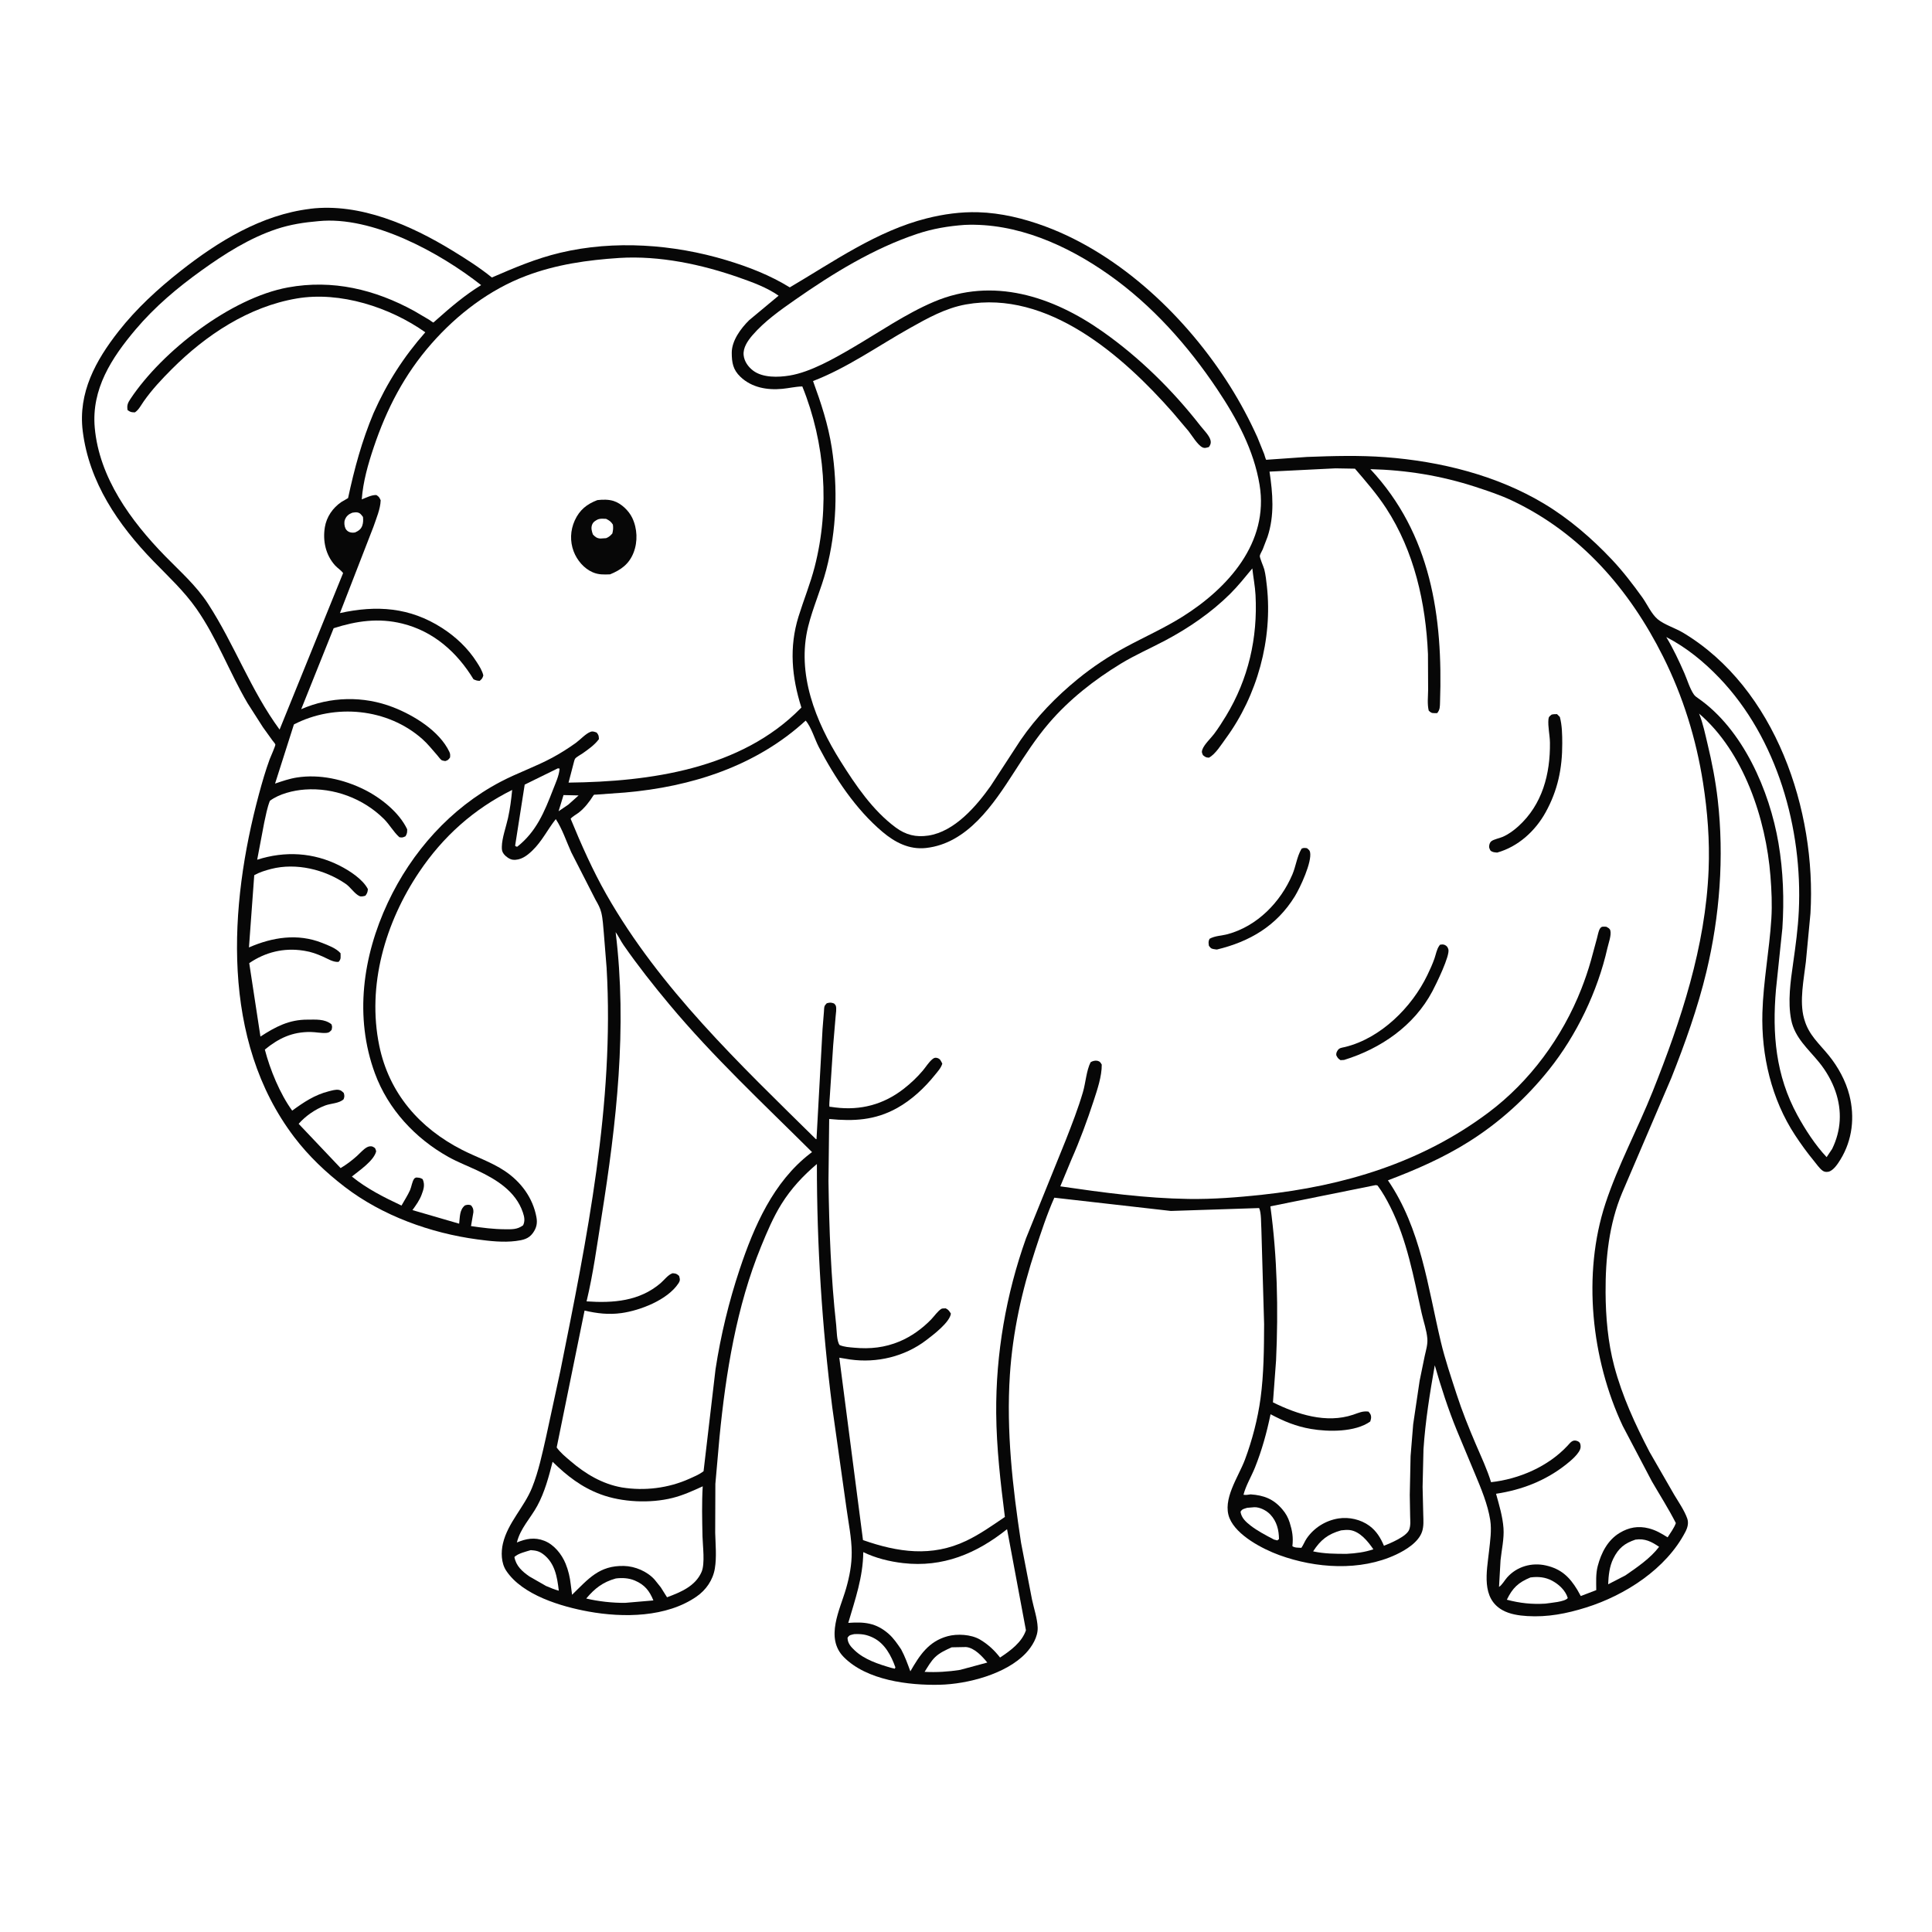
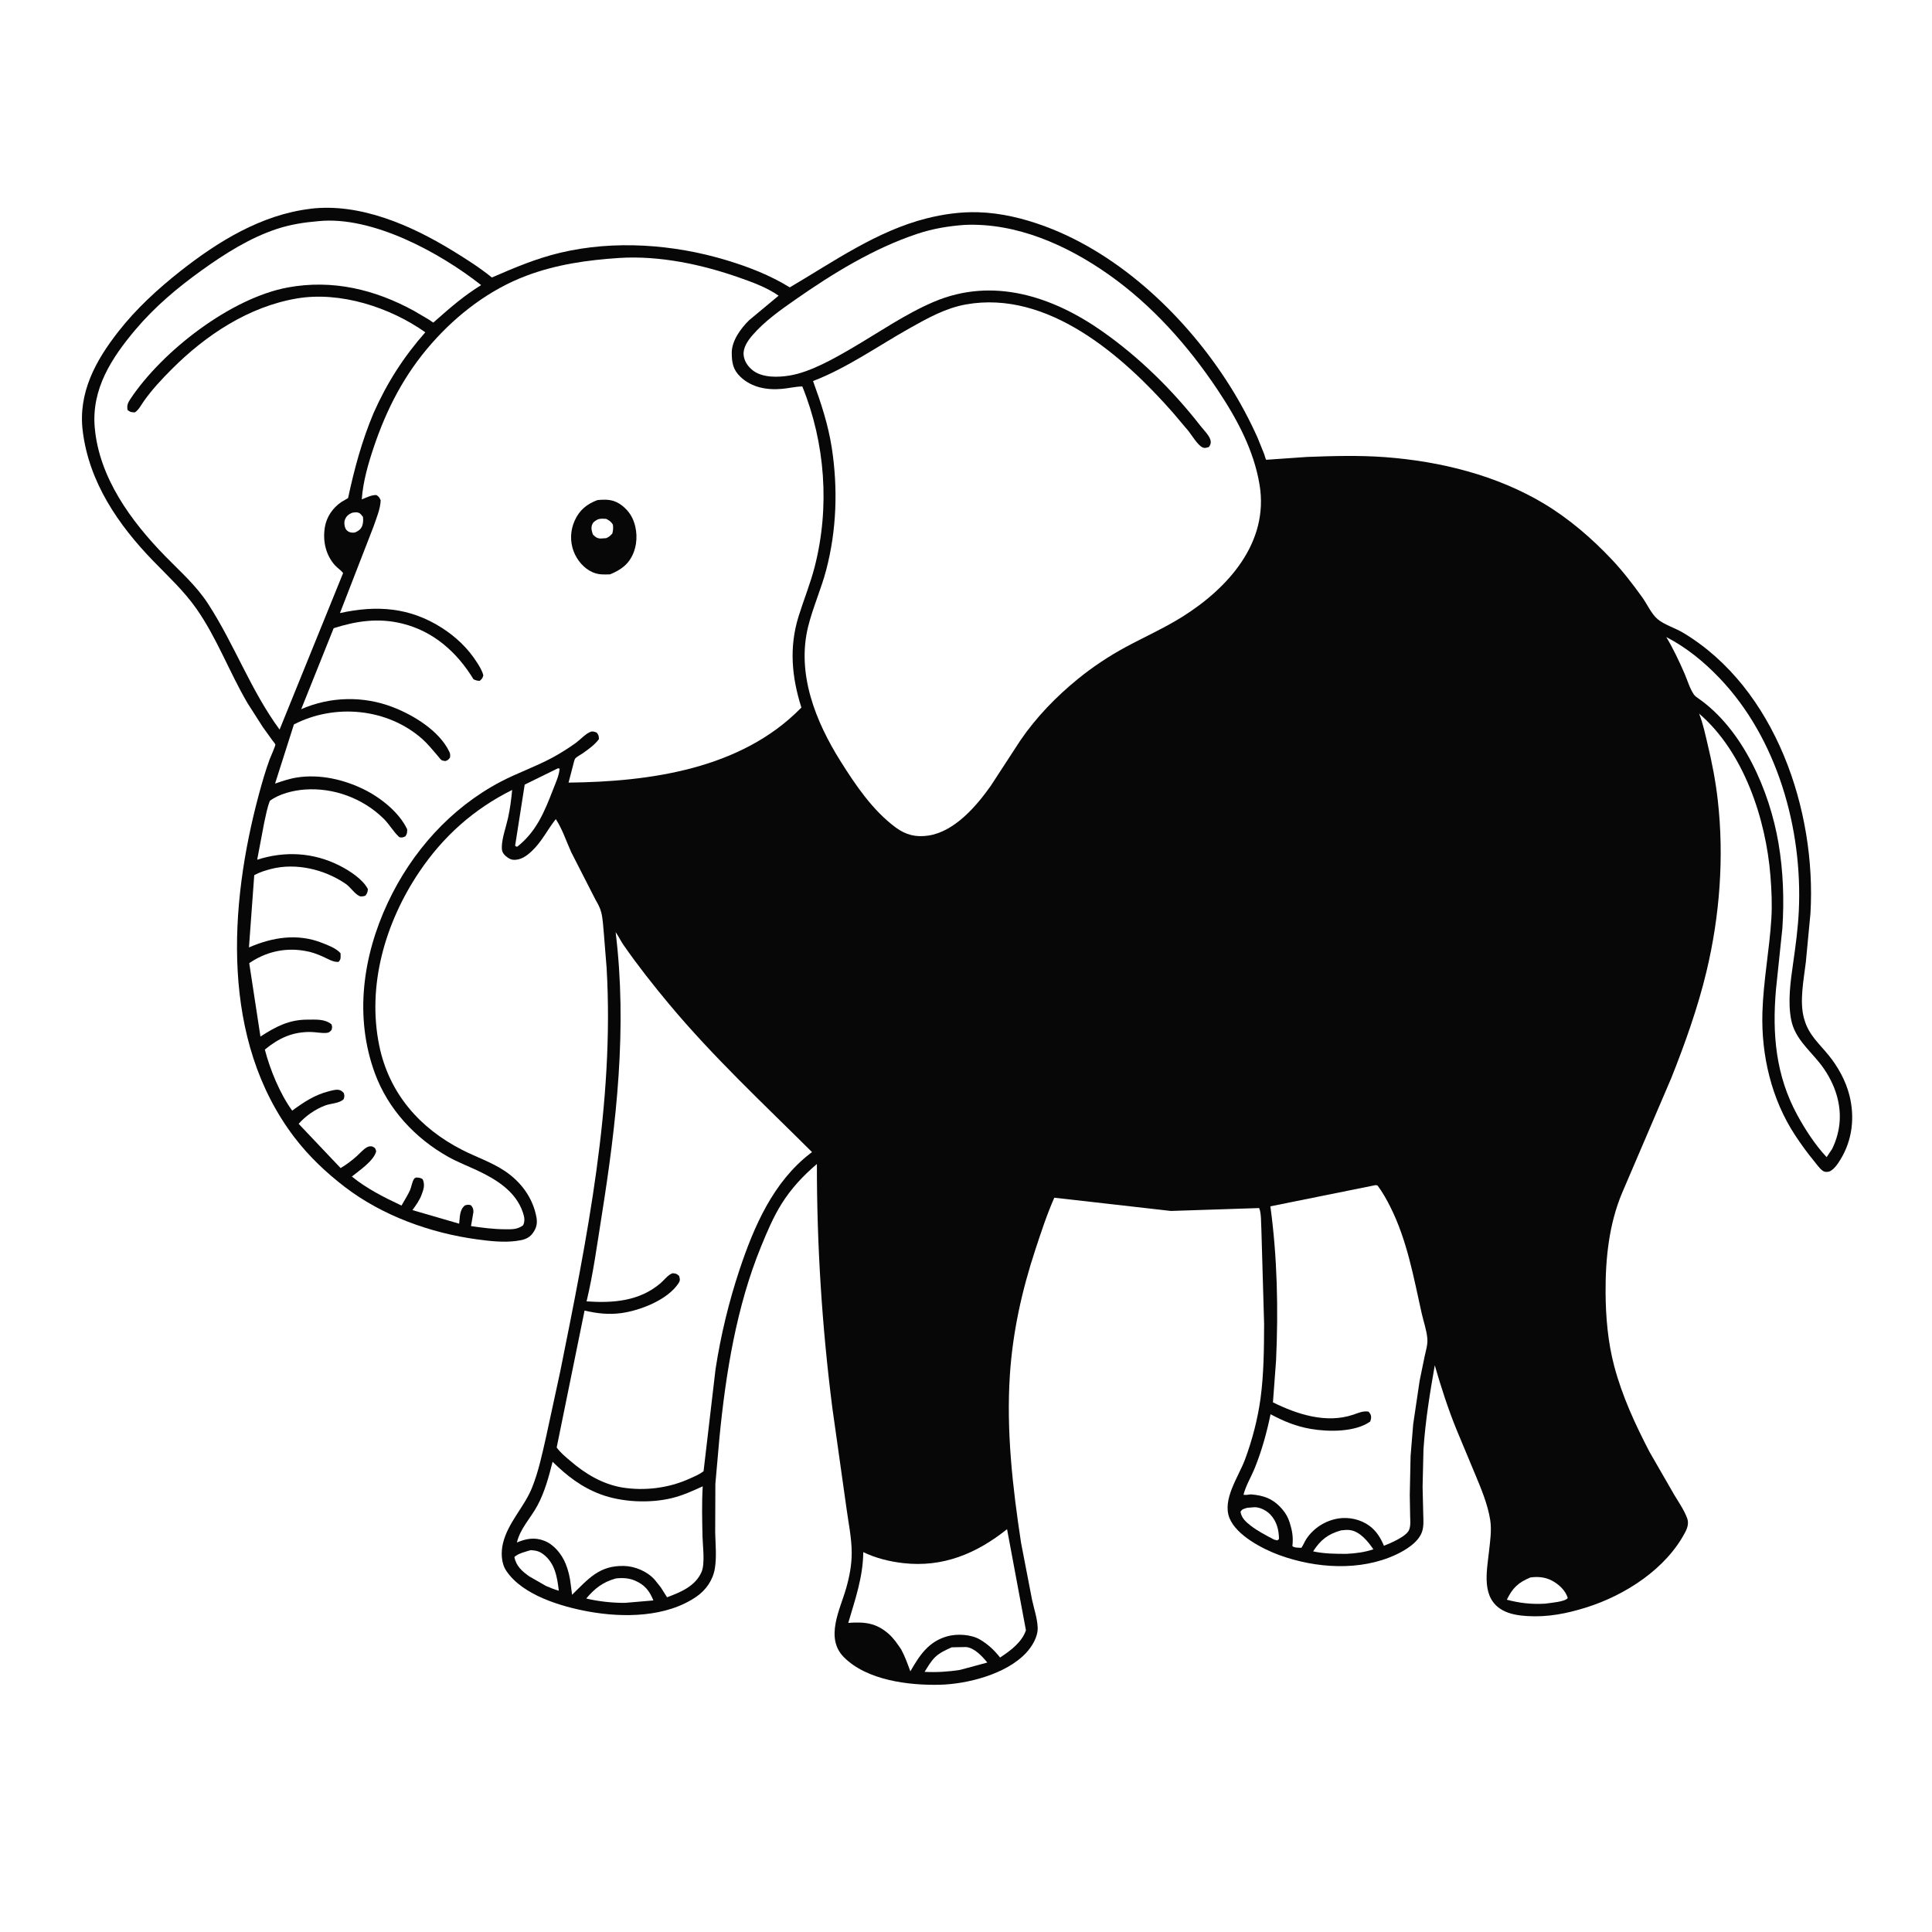
<svg xmlns="http://www.w3.org/2000/svg" version="1.1" style="display: block;" viewBox="0 0 2048 2048" width="1024" height="1024">
  <path transform="translate(0,0)" fill="rgb(255,255,255)" d="M -0 -0 L 2048 0 L 2048 2048 L -0 2048 L -0 -0 z" />
  <path transform="translate(0,0)" fill="rgb(7,7,7)" d="M 328.712 221.38 L 329.053 221.273 C 381.799 214.963 435.836 238.883 479.688 265.702 C 494.139 274.541 508.216 283.484 521.41 294.149 C 545.664 283.686 568.013 274.084 593.901 267.922 C 651.124 254.302 714.132 258.938 769.994 275.803 C 793.743 282.972 816.011 291.632 837.207 304.632 C 883.442 277.441 929.508 244.793 982.257 231.5 C 1000.19 226.98 1018.47 224.432 1037 224.981 C 1061.22 225.698 1085.35 231.606 1107.98 239.999 C 1188.33 269.795 1258.55 337.315 1303.72 409.115 C 1314.78 426.684 1324.4 444.744 1332.94 463.666 L 1340.1 481.387 C 1340.48 482.445 1341.6 486.731 1342.19 487.359 C 1342.43 487.623 1342.91 487.331 1343.27 487.316 L 1385.5 484.375 C 1412.93 483.324 1441.11 482.549 1468.48 484.611 C 1526.79 489.005 1586.7 503.778 1637.15 534.163 C 1663.5 550.03 1687.65 570.881 1708.69 593.21 C 1720.38 605.615 1730.99 619.457 1740.93 633.301 C 1745.97 640.322 1750.59 650.849 1757.2 656.391 C 1764.13 662.2 1775.93 665.798 1784.02 670.64 C 1882.14 729.373 1925.62 859.057 1919.15 968.339 L 1914.28 1019.75 C 1912.15 1038.01 1907.3 1061.24 1912.28 1079.34 L 1912.78 1081 C 1917.38 1097.06 1928.31 1106.19 1938.5 1118.69 C 1948.39 1130.82 1956.54 1145.7 1960.42 1160.93 C 1966.33 1184.19 1963.61 1208.41 1951.05 1229 C 1948.39 1233.37 1943.37 1241.2 1938 1242.12 C 1935.57 1242.54 1933.64 1242.23 1931.67 1240.7 C 1928.45 1238.18 1925.55 1233.91 1922.93 1230.73 C 1915.69 1221.93 1909.14 1212.9 1902.88 1203.38 C 1877.87 1165.37 1866.89 1118.68 1868.22 1073.4 C 1869.2 1040.2 1875.59 1007.27 1877.69 974.12 C 1878.65 958.916 1877.94 943.809 1876.75 928.651 C 1871.99 868.184 1848.48 797.006 1801.08 756.42 L 1801.52 757.53 C 1805.35 767.29 1807.49 777.927 1809.95 788.104 C 1814.72 807.832 1818.56 827.644 1820.87 847.816 C 1827.79 908.43 1823.04 971.01 1808.82 1030.32 C 1799.73 1068.23 1786.1 1106.38 1771.71 1142.6 L 1719.51 1264.5 C 1705.57 1297.65 1701.79 1334.35 1701.98 1370 C 1702.12 1395.96 1704.44 1422.84 1711.1 1448 C 1719.58 1480.02 1733.33 1509.8 1748.56 1539.07 L 1774.67 1584.4 C 1779.4 1592.33 1785.33 1600.81 1788.49 1609.5 C 1790.27 1614.41 1788.91 1619.34 1786.59 1623.8 C 1766.23 1663.09 1722.73 1691.05 1681.38 1704.01 C 1660.7 1710.49 1640.56 1714.46 1618.79 1713.09 C 1610 1712.54 1600.47 1711.17 1592.66 1706.8 C 1569.97 1694.09 1576.04 1666.05 1578.4 1644.59 C 1579.58 1633.77 1581.39 1622.18 1579.7 1611.34 C 1577.1 1594.75 1570.05 1577.88 1563.57 1562.42 L 1544.18 1515.94 C 1535.13 1493.8 1527.5 1470.24 1520.92 1447.26 C 1515.69 1476.96 1510.96 1506.14 1508.95 1536.28 L 1508.01 1576.09 L 1508.71 1605.48 C 1508.87 1611.49 1509.39 1617.89 1507.43 1623.68 C 1503.63 1634.92 1490.1 1643.15 1479.87 1647.95 C 1441.91 1665.76 1394.71 1662.53 1356.12 1648.47 C 1338.66 1642.1 1310.93 1627.79 1303.38 1609.41 C 1295.27 1589.66 1312.88 1565.51 1319.65 1547.39 C 1327.37 1526.72 1333.25 1504.21 1336.22 1482.34 C 1339.72 1456.48 1339.9 1429.69 1340.01 1403.63 L 1337.1 1302.95 C 1336.66 1296.91 1337.17 1285.93 1334.74 1280.59 L 1241.2 1283.66 L 1117.63 1269.61 C 1109.87 1287.02 1103.56 1306.36 1097.58 1324.5 C 1083.27 1367.92 1073.51 1411.81 1070.51 1457.59 C 1066.62 1516.95 1073.42 1576.73 1082.35 1635.35 L 1093.97 1695.58 C 1095.99 1705.06 1099.63 1715.65 1099.98 1725.3 C 1100.34 1735.23 1093.92 1745.57 1087.34 1752.53 C 1066.48 1774.61 1025.52 1785.25 995.981 1785.91 C 963.089 1786.64 918.868 1781.2 894.523 1756.66 C 874.289 1736.27 890.511 1706.15 896.916 1683.74 C 900.483 1671.26 902.89 1658.81 902.846 1645.78 C 902.794 1630.34 899.408 1614.23 897.315 1598.92 L 882.255 1492 C 871.353 1406.22 865.884 1320.39 865.939 1233.9 C 851.26 1246.38 838.628 1259.88 828.383 1276.31 C 819.589 1290.42 813.101 1305.88 806.812 1321.23 C 780.741 1384.85 769.374 1455.38 762.695 1523.5 L 758.319 1572.94 L 758.135 1624.69 C 758.433 1637.2 759.808 1650.34 757.759 1662.73 C 755.752 1674.86 748.475 1685.41 738.449 1692.37 C 706.509 1714.57 660.756 1714.99 623.936 1708.32 C 595.037 1703.08 553.732 1690.94 536.568 1664.97 C 531.2 1656.84 530.949 1645.3 533.161 1636 C 538.399 1613.99 555.689 1597.7 564.021 1576.91 C 570.899 1559.76 574.799 1541.01 578.901 1523 L 593.913 1453.62 C 622.092 1313.39 651.391 1169.74 643.037 1026.04 L 640.06 988.957 C 639.376 981.894 639.079 974.176 637.38 967.284 C 636.155 962.31 633.815 958.187 631.297 953.798 L 605.582 903.477 C 600.387 892.05 596.068 878.69 589.154 868.288 C 580.304 879.475 574.6 891.78 564.139 901.807 C 558.557 907.158 551.717 912.291 543.5 911.339 C 540.285 910.966 536.1 907.964 534.135 905.417 C 532.116 902.801 531.894 900.738 531.96 897.5 C 532.15 888.203 536.477 876.418 538.521 867.149 C 540.703 857.25 541.941 847.449 542.922 837.366 C 502.155 857.659 469.702 886.67 444.334 924.401 C 408.473 977.737 388.833 1044.55 402.038 1108.5 C 412.443 1158.89 444.626 1195.79 489.84 1218.9 C 504.734 1226.52 520.899 1231.84 534.901 1241.16 C 552.17 1252.65 564.894 1269.72 568.654 1290.34 C 569.843 1296.86 568.676 1301.8 564.811 1307.15 C 560.316 1313.36 554.134 1314.57 546.909 1315.5 C 533.43 1317.23 519.22 1315.6 505.812 1313.79 C 456.399 1307.12 405.277 1288.73 365.424 1258.14 C 345.538 1242.88 327.183 1225.49 311.981 1205.5 C 233.702 1102.57 242.681 960.079 274.466 841.938 C 277.832 829.427 281.433 816.945 285.891 804.773 C 286.694 802.581 292.215 790.402 291.887 789.148 C 291.659 788.275 289.299 785.593 288.659 784.712 L 278.696 770.861 L 262.418 745.403 C 243.125 712.569 230.053 676.437 208.128 645.148 C 195.075 626.52 178.412 611.111 162.646 594.867 C 125.39 556.478 94.419 511.318 87.696 456.944 C 82.663 416.237 101.393 382.134 125.746 351.117 C 144.689 326.99 167.266 306.275 191.295 287.344 C 231.355 255.783 277.167 227.645 328.712 221.38 z" />
-   <path transform="translate(0,0)" fill="rgb(255,255,255)" d="M 597.357 842.806 L 613.336 843.184 L 602.455 852.918 L 592.118 859.953 L 597.357 842.806 z" />
  <path transform="translate(0,0)" fill="rgb(255,255,255)" d="M 373.448 543.5 C 375.032 543.286 376.912 542.934 378.5 543.15 C 381.75 543.594 382.988 545.645 384.78 548 C 385.078 551.186 385.086 554.128 384.022 557.196 C 382.703 561.002 379.982 562.775 376.5 564.373 C 374.588 564.758 372.893 564.747 370.991 564.211 C 368.948 563.636 367.071 562.077 366.183 560.133 C 365.02 557.585 364.604 553.642 365.59 551.023 C 367.092 547.036 369.63 545.018 373.448 543.5 z" />
  <path transform="translate(0,0)" fill="rgb(255,255,255)" d="M 1322 1598.35 L 1329.5 1597.72 C 1335.43 1597.46 1342.64 1601.23 1346.63 1605.5 C 1353.51 1612.87 1355.65 1621.81 1355.78 1631.5 L 1354 1632.9 L 1350.5 1632 C 1342.25 1627.66 1333.05 1622.92 1325.69 1617.2 C 1320.68 1613.3 1315.93 1609.05 1315.01 1602.5 C 1316.83 1599.42 1318.69 1599.49 1322 1598.35 z" />
-   <path transform="translate(0,0)" fill="rgb(255,255,255)" d="M 905.407 1732.25 C 913.17 1731.89 918.699 1732.61 925.83 1736.18 C 938.055 1742.29 944.795 1755.19 949.166 1767.5 L 948.5 1768.88 L 944.774 1768 C 931.324 1764.1 916.338 1759.28 905.978 1749.46 C 901.904 1745.59 898.551 1741.99 898.409 1736.13 C 900.422 1732.88 901.815 1733.22 905.407 1732.25 z" />
  <path transform="translate(0,0)" fill="rgb(255,255,255)" d="M 1421.62 1622.25 C 1424.61 1621.91 1428.02 1621.55 1431 1621.95 C 1441.67 1623.41 1450.2 1634.06 1455.83 1642.32 C 1446.46 1645.49 1437.27 1646.62 1427.45 1647.14 C 1415.32 1647.14 1403.88 1647.09 1391.96 1644.52 C 1399.77 1632.4 1407.65 1626.18 1421.62 1622.25 z" />
  <path transform="translate(0,0)" fill="rgb(255,255,255)" d="M 562.628 1643.21 C 568.161 1643.62 571.475 1644.22 575.929 1647.6 C 588.318 1657.01 590.626 1671.74 592.357 1686.2 C 587.653 1684.99 583.247 1683.03 578.769 1681.18 L 561.251 1671.14 C 553.566 1665.82 547.08 1660.09 545.278 1650.5 C 549.192 1646.65 557.347 1644.83 562.628 1643.21 z" />
  <path transform="translate(0,0)" fill="rgb(255,255,255)" d="M 1008.86 1746.22 L 1024 1745.93 C 1032.94 1746.7 1041.24 1755.82 1046.59 1762.36 L 1017.77 1770.14 C 1005.24 1772.13 992.775 1772.87 980.098 1772.25 C 983.376 1767.06 986.838 1760.87 991.272 1756.63 C 996.309 1751.81 1002.61 1749.05 1008.86 1746.22 z" />
-   <path transform="translate(0,0)" fill="rgb(255,255,255)" d="M 1733.63 1632.07 C 1743.67 1630.59 1750.7 1634.21 1758.72 1639.69 C 1749.48 1651.87 1735.47 1661.35 1722.99 1669.99 L 1704.71 1679.42 C 1705.1 1670.17 1706.03 1660.61 1710.17 1652.2 C 1715.64 1641.09 1722.27 1635.86 1733.63 1632.07 z" />
  <path transform="translate(0,0)" fill="rgb(255,255,255)" d="M 652.721 1673.25 C 659.464 1672.36 666.648 1672.77 672.962 1675.45 C 683.417 1679.89 688.518 1686.41 692.615 1696.53 L 662.684 1699.09 C 649.305 1699.22 634.444 1697.59 621.432 1694.5 C 630.551 1683.68 638.98 1677.12 652.721 1673.25 z" />
  <path transform="translate(0,0)" fill="rgb(255,255,255)" d="M 1622.31 1672.17 C 1630.41 1671.07 1638.27 1671.77 1645.53 1675.75 C 1652.73 1679.7 1659.52 1685.99 1661.9 1694 C 1658.9 1698.07 1643.53 1699.06 1638 1699.94 C 1623.55 1700.78 1611.31 1699.44 1597.32 1695.77 C 1603.32 1683.3 1609.49 1677.49 1622.31 1672.17 z" />
  <path transform="translate(0,0)" fill="rgb(255,255,255)" d="M 591.299 814.5 L 593.13 814.688 L 593.115 815.566 C 592.529 822.448 588.744 830.553 586.258 836.982 C 577.175 860.472 568.679 881.42 548.371 897.5 C 546.792 897.401 547.597 897.644 546.053 896.5 L 556.198 831.714 L 591.299 814.5 z" />
  <path transform="translate(0,0)" fill="rgb(255,255,255)" d="M 1766.3 675.281 C 1787.58 686.303 1806.09 701.385 1822.62 718.649 C 1883.87 782.636 1910.95 878.362 1906.81 965.658 C 1905.94 984.234 1903.38 1002.79 1900.77 1021.19 C 1898.03 1040.41 1894.94 1061.85 1898.74 1081.11 C 1902.5 1100.14 1917.02 1112.11 1928.58 1126.41 C 1935.82 1135.37 1941.96 1146.06 1945.7 1156.96 C 1952.79 1177.59 1951.69 1198.27 1942.18 1217.84 L 1936.3 1226.61 C 1924.33 1213.92 1913.66 1197.48 1905.3 1182.16 C 1882.26 1139.96 1878.54 1096.02 1882.6 1048.96 L 1889.39 984.071 C 1891.36 953.827 1890.34 923.655 1885.26 893.761 C 1875.81 838.119 1847.56 773.097 1800.04 740.133 C 1798.26 738.895 1796.77 737.895 1795.5 736.067 C 1791.25 729.933 1788.56 720.575 1785.53 713.65 C 1779.77 700.506 1773.71 687.586 1766.3 675.281 z" />
  <path transform="translate(0,0)" fill="rgb(255,255,255)" d="M 585.777 1549.54 C 600.983 1564.48 616.499 1576.54 636.677 1584.05 C 659.466 1592.53 689.284 1593.78 712.793 1587.91 C 724.017 1585.11 734.442 1580.36 744.911 1575.56 C 743.863 1593.21 744.308 1611.14 744.684 1628.82 C 744.89 1638.53 747.527 1657.43 743.691 1666.3 C 737.153 1681.42 721.493 1687.82 707.081 1693.18 L 700.451 1682.63 L 693.932 1674.5 C 686.101 1665.73 673.177 1660.27 661.5 1659.98 C 635.099 1659.32 623.68 1673.75 606.416 1690.52 L 604.996 1679.5 C 604.142 1671.89 602.469 1664.66 599.561 1657.55 C 595.44 1647.48 587.334 1637.32 576.964 1633.29 C 566.674 1629.29 557.646 1631.03 547.913 1635.09 C 551.663 1619.89 562.251 1609.66 569.566 1596.2 C 577.375 1581.83 581.776 1565.33 585.777 1549.54 z" />
  <path transform="translate(0,0)" fill="rgb(255,255,255)" d="M 1067.52 1621 L 1087.53 1728.16 C 1083.22 1740.98 1070.98 1749.91 1060.09 1757.06 C 1054.18 1749.37 1047.01 1742.73 1038.58 1737.85 C 1029.33 1732.5 1014.61 1731.66 1004.42 1734.47 C 984.197 1740.05 974.891 1754.63 965.014 1771.68 C 962.037 1763.64 959.342 1755.93 955.241 1748.37 C 951.364 1742.66 947.305 1736.62 942.103 1732.04 C 928.638 1720.17 916.184 1719.11 899.203 1720.33 C 906.589 1695.12 914.824 1671.97 915.1 1645.32 C 928.205 1651.67 942.852 1655.28 957.288 1656.95 C 999.405 1661.82 1035.15 1646.86 1067.52 1621 z" />
  <path transform="translate(0,0)" fill="rgb(255,255,255)" d="M 1457.04 1256.5 C 1459.13 1256.17 1458.04 1256.14 1460.29 1256.72 C 1465.51 1263.71 1469.8 1271.38 1473.72 1279.17 C 1491.55 1314.59 1498.45 1353.66 1507 1392 C 1508.95 1400.74 1512.35 1410.17 1513.05 1419.08 C 1513.53 1425.22 1511.56 1431.52 1510.24 1437.47 L 1504.85 1463.74 L 1498.04 1509.68 L 1495.28 1543.5 L 1494.42 1584.73 L 1494.81 1607.32 C 1494.91 1611.99 1495.49 1617.05 1493.79 1621.5 C 1491 1628.8 1474.12 1635.75 1467.03 1638.58 C 1463.52 1630.21 1459.04 1622.87 1451.62 1617.41 C 1442.49 1610.7 1430.05 1607.88 1418.91 1609.62 C 1405.33 1611.75 1393.02 1619.39 1385.21 1630.7 C 1382.99 1633.91 1381.74 1637.59 1379.5 1640.77 C 1376.42 1640.53 1372.43 1640.85 1369.99 1639 C 1371.05 1629.58 1369.9 1622.88 1367.13 1614 C 1365.42 1608.55 1362.95 1604.17 1359.22 1599.84 C 1349.8 1588.86 1339.83 1585.13 1325.74 1584.09 C 1323.08 1584.47 1320.83 1584.96 1318.15 1584.5 C 1320.66 1574.63 1326.5 1565.2 1330.29 1555.72 C 1337.72 1537.13 1342.79 1518.72 1346.84 1499.16 C 1361.23 1506.74 1373.58 1511.97 1389.66 1514.73 C 1408.24 1517.91 1436.51 1518.25 1452.5 1506.88 C 1452.85 1505.68 1453.36 1504.28 1453.43 1503.01 C 1453.59 1499.89 1452.59 1498.63 1450.66 1496.36 C 1444.49 1495.48 1440.15 1497.72 1434.43 1499.65 C 1405.89 1509.25 1375.12 1499.3 1349.38 1486.56 L 1352.68 1442.14 C 1355.18 1388.11 1353.99 1332.37 1346.65 1278.77 L 1457.04 1256.5 z" />
  <path transform="translate(0,0)" fill="rgb(255,255,255)" d="M 652.591 988.088 C 655.703 992.466 657.983 997.461 661.065 1001.9 C 676.03 1023.47 692.763 1044.64 709.578 1064.78 C 755.933 1120.32 809.567 1170.3 860.793 1221.28 L 858.873 1222.71 C 819.746 1252.87 799.328 1299.85 784.113 1345.41 C 772.61 1379.85 764.031 1415.47 758.5 1451.37 L 745.81 1559.54 L 744.759 1560.32 C 740.706 1563.26 735.402 1565.46 730.845 1567.51 C 708.576 1577.55 683.245 1580.65 659.125 1576.74 C 638.254 1573.02 620.386 1562.25 604.574 1548.65 C 599.411 1544.21 594.094 1539.96 590.112 1534.38 L 619.669 1389.24 C 632.899 1392.34 645.219 1393.8 658.781 1391.91 C 678.678 1389.14 707.522 1378 719.117 1360.5 C 721.296 1357.21 720.794 1355.98 719.859 1352.5 C 717.012 1350.07 716.74 1350.04 713 1349.68 C 708.165 1351.22 704.231 1356.76 700.395 1360.07 C 678.034 1379.36 649.959 1381.47 621.785 1379.51 C 628.785 1350.45 632.839 1320.07 637.546 1290.53 C 653.532 1190.18 665.061 1089.57 652.591 988.088 z" />
  <path transform="translate(0,0)" fill="rgb(255,255,255)" d="M 337.713 234.419 C 394.649 228.688 466.327 267.776 510.029 302.229 C 492.797 312.779 477.77 325.634 462.721 338.986 C 462.542 339.145 459.451 341.906 459.435 341.905 C 458.88 341.852 455.498 339.342 454.805 338.9 L 439.186 329.704 C 397.438 306.772 352.527 296.024 305.27 304.69 C 244.694 315.798 172.097 372.082 138.356 422.75 C 135.525 427.002 134.29 429.649 135.269 434.772 C 138.599 437.042 139.161 436.998 143 437.131 C 147.117 434.438 149.523 429.469 152.311 425.5 C 161.183 412.874 171.316 402.102 182.189 391.22 C 218.3 355.076 263.607 325.061 314.628 316.391 C 360.637 308.572 413.458 325.781 450.831 352.242 C 427.707 378.513 410.231 405.809 395.984 437.891 C 383.573 467.475 375.682 496.686 368.974 527.985 L 361.839 532.155 C 352.768 538.326 346.149 547.91 344.36 558.86 C 341.99 573.367 345.201 588.176 355.066 599.228 C 357.717 602.199 361.364 604.291 363.703 607.475 L 296.376 773.386 C 265.809 731.8 248.579 683.211 220.63 640.149 C 207.896 620.528 190.954 605.794 174.824 589.245 C 138.821 552.308 105.17 506.428 100.442 453.371 C 96.792 412.408 118.244 379.454 143.685 349.337 C 164.105 325.164 188.032 305.05 213.666 286.649 C 238.13 269.087 264.395 252.366 293.164 242.798 C 307.813 237.927 322.395 235.712 337.713 234.419 z" />
  <path transform="translate(0,0)" fill="rgb(255,255,255)" d="M 1022.5 238.407 C 1077.59 235.969 1131.12 259.926 1175.35 291.119 C 1221.28 323.508 1259.21 366.179 1290.34 412.69 C 1310.99 443.547 1329.07 476.881 1335.2 513.931 C 1345.32 575.176 1301.77 623.461 1253.34 653.797 C 1233.94 665.946 1213.35 675.082 1193.3 685.916 C 1175.55 695.505 1158.12 707.049 1142.49 719.813 C 1119.29 738.766 1098.64 760.056 1081.67 784.793 L 1050.13 833.201 C 1034.87 854.759 1011.75 881.624 984 885.756 C 970.809 887.721 960.138 885.03 949.478 877.159 C 925.139 859.187 906.92 832.268 890.989 806.899 C 864.522 764.754 844.248 714.161 856.688 664.105 C 861.749 643.744 870.509 624.394 875.848 604.031 C 886.907 561.852 888.327 517.571 881.707 474.567 C 877.805 449.764 870.426 427.457 861.853 403.932 C 897.93 390.089 930.779 366.72 964.389 347.862 C 983.266 337.271 1002.36 326.569 1023.94 322.715 C 1110.78 307.211 1190.11 376.933 1243.18 437.229 L 1259.88 456.973 C 1263.52 461.606 1269.41 471.555 1274.5 474.15 C 1277.09 475.469 1278.94 474.544 1281.5 473.873 C 1282.9 471.777 1283.78 470.145 1283.38 467.5 C 1282.58 462.141 1275.85 455.683 1272.58 451.488 C 1243.08 413.616 1207.93 378.959 1168.63 351.331 C 1115.78 314.174 1052.56 293.371 990.052 319.886 C 960.061 332.607 931.928 352.18 903.795 368.618 C 884.443 379.926 859.188 394.426 837.088 398.074 C 824.971 400.074 808.462 400.609 798.227 392.787 C 793.072 388.847 788.963 383.078 788.287 376.498 C 787.479 368.634 792.711 361.075 797.586 355.423 C 810.396 340.57 827.053 328.823 843.026 317.666 C 882.891 289.82 925.988 263.316 972.362 247.868 C 988.796 242.394 1005.25 239.652 1022.5 238.407 z" />
  <path transform="translate(0,0)" fill="rgb(255,255,255)" d="M 656.626 273.428 C 699.061 270.798 743.786 280.244 783.582 294.245 C 797.997 299.317 812.728 304.646 825.357 313.42 L 794.183 339.369 C 785.317 348.063 775.623 361.157 775.689 374.071 C 775.742 384.424 777.012 391.95 784.869 399.431 C 796.904 410.891 813.225 413.703 829.185 412.193 C 836.22 411.527 843.458 409.794 850.481 409.635 C 874.856 469.838 879.778 537.815 863.593 600.844 C 858.99 618.771 851.979 635.821 846.5 653.462 C 836.346 686.154 839.256 717.691 849.501 750.026 L 848.839 750.712 C 785.356 815.329 688.973 828.629 602.687 829.61 L 607.888 809.683 C 608.335 808.236 608.878 805.237 609.688 804.175 C 611.069 802.367 615.449 800.105 617.423 798.72 C 623.652 794.349 630.334 789.679 634.887 783.5 C 634.665 779.951 634.776 779.479 632.5 776.534 C 630.17 775.793 628.585 774.871 626.126 775.729 C 621.01 777.514 615.008 784.197 610.467 787.467 C 602.544 793.173 593.962 798.603 585.357 803.233 C 567.585 812.796 548.411 819.36 530.592 828.728 C 477.646 856.562 436.344 902.953 411.064 956.928 C 384.484 1013.68 375.483 1078.09 397.409 1137.76 C 411.367 1175.75 440.1 1206.71 475.25 1226.35 C 484.966 1231.78 495.601 1235.88 505.685 1240.61 C 525.992 1250.13 546.674 1262.74 554.257 1285.19 C 555.886 1290.02 556.729 1294.25 554.5 1298.88 C 548.324 1303.41 542.875 1303.1 535.475 1303.07 C 523.235 1303.02 511.359 1301.48 499.285 1299.7 L 501.81 1285 C 501.969 1281.87 501.339 1280.09 499.291 1277.67 C 496.715 1276.76 495.542 1277.01 492.931 1277.72 C 486.97 1282.44 487.607 1290.06 486.716 1297.15 L 437.211 1282.75 C 440.9 1277.65 444.67 1272.44 446.905 1266.5 C 449.146 1260.54 450.644 1255.93 448.049 1249.98 C 445.619 1248.37 443.798 1248.34 441 1248.21 C 440.346 1248.64 439.494 1248.86 439.039 1249.5 C 436.795 1252.63 436.285 1257.87 434.694 1261.5 C 432.241 1267.09 428.578 1272.57 425.613 1277.94 C 407.521 1269.48 388.454 1259.86 372.997 1247.16 C 380.748 1240.9 396.244 1230.55 398.769 1220.5 C 398.055 1217.83 398.03 1216.89 395.297 1215.61 C 393.26 1214.65 390.721 1215.16 388.866 1216.21 C 385.108 1218.34 381.714 1222.36 378.5 1225.27 C 372.994 1230.24 367.438 1234.4 361.081 1238.22 L 316.58 1191.29 C 323.996 1182.91 334.131 1175.87 344.619 1171.89 C 350.677 1169.59 359.698 1169.72 364.285 1165.19 C 365.264 1162.46 365.227 1161.38 364.419 1158.59 C 362.548 1156.91 361.678 1155.74 359.111 1155.31 C 355.765 1154.75 351.647 1156.04 348.406 1156.85 C 333.576 1160.58 321.931 1168.42 309.726 1177.32 C 296.711 1159.38 286.288 1133.96 280.742 1112.59 C 295.547 1100.51 309.805 1093.73 329.243 1093.95 C 334.641 1094 340.732 1095.37 346 1094.93 C 348.973 1094.68 349.471 1093.81 351.5 1091.8 C 352.072 1088.93 352.406 1088.36 351.294 1085.7 C 343.838 1079.9 334.841 1080.89 325.883 1080.86 C 306.358 1080.82 292.032 1088.45 276.082 1098.8 L 264.2 1020.98 C 281.133 1009.38 300.816 1004.51 321.275 1007.66 L 323 1007.94 C 329.889 1008.99 335.826 1011.23 342.176 1014.01 C 347.32 1016.26 353.162 1020.15 358.876 1019.65 C 361.804 1016.59 360.962 1014.63 361.004 1010.5 C 356.607 1005.24 347.79 1002.02 341.5 999.522 C 315.475 989.188 288.77 993.488 263.912 1004.32 L 269.506 927.727 C 275.099 924.616 281.272 922.684 287.453 921.105 C 313.897 914.351 344.247 921.609 366.574 937.001 C 371.517 940.409 375.865 947.443 380.965 949.846 C 382.927 950.771 385.382 950.015 387.338 949.5 C 389.263 946.897 389.684 945.723 389.985 942.5 C 384.598 931.97 370.377 922.875 360.069 917.648 C 332.228 903.532 302.019 901.904 272.621 911.358 L 280.124 871.774 C 281.812 864.105 283.219 856.247 286.083 848.911 C 295.923 841.511 310.973 837.815 323.217 836.94 C 353.885 834.75 384.974 846.374 406.831 867.971 C 412.96 874.027 417.088 881.874 423.382 887.5 C 426.567 888.025 426.883 887.841 429.85 886.5 C 431.671 883.366 431.603 882.561 431.636 879.065 C 423.106 861.083 403.596 845.64 386.07 836.947 C 364.374 826.188 338.838 820.408 314.688 824.19 C 306.708 825.44 299.185 828.044 291.572 830.644 L 311.561 767.93 C 355.113 745.47 410.894 750.762 447.771 783.482 C 453.616 788.67 458.368 794.835 463.541 800.659 C 464.593 801.843 466.863 805.071 468.114 805.786 C 469.274 806.448 470.705 806.439 472 806.765 C 474.982 805.772 475.141 805.521 477.057 803 C 477.295 800.657 477.37 799.15 476.335 796.963 C 465.883 774.895 438.823 758.309 416.82 749.748 C 385.307 737.487 350.094 738.26 319.287 751.771 L 353.688 665.934 C 377.975 658.163 401.331 654.795 426.5 661.028 C 459.641 669.235 484.519 691.436 501.929 720.049 C 504.33 721.185 505.836 721.683 508.5 721.732 C 511.013 719.536 511.347 719.165 512.355 716 C 511.192 710.889 508.172 706.24 505.379 701.855 C 496.001 687.129 483.184 675.04 468.525 665.632 C 434.448 643.763 399.394 641.308 360.364 649.879 L 395.93 558.249 C 398.928 549.378 403.177 539.745 403.543 530.354 C 402.097 527.314 401.94 526.647 399 524.764 C 393.845 524.534 388.242 527.545 383.475 529.383 C 384.841 510.683 390.131 492.109 396.082 474.406 C 409.914 433.261 428.691 396.947 457.482 364.181 C 484.67 333.239 518.863 307.073 557.637 292.416 C 589.691 280.299 622.676 275.645 656.626 273.428 z" />
  <path transform="translate(0,0)" fill="rgb(7,7,7)" d="M 633.219 530.132 C 638.895 529.492 645.002 529.324 650.5 531.076 C 658.54 533.637 666.503 541.27 670.157 548.865 C 675.615 560.207 676.189 574.121 671.61 585.822 C 666.869 597.938 658.34 604.057 646.717 608.834 C 640.073 609.081 634.631 609.338 628.361 606.662 C 619.044 602.686 611.676 593.882 608.111 584.536 C 604.055 573.9 604.547 562.145 609.218 551.814 C 614.273 540.631 621.989 534.423 633.219 530.132 z" />
  <path transform="translate(0,0)" fill="rgb(255,255,255)" d="M 633.947 550.5 C 636.767 549.531 639.572 549.869 642.5 549.997 C 645.916 551.744 647.656 552.831 649.697 556.121 C 650.177 559.655 649.947 562.043 649.118 565.5 C 646.966 567.949 645.537 569.242 642.5 570.478 L 636.5 570.865 C 632.844 570.662 630.867 569.152 628.5 566.552 C 627.358 563.281 626.377 560.066 627.5 556.627 C 628.565 553.364 631.039 551.931 633.947 550.5 z" />
-   <path transform="translate(0,0)" fill="rgb(255,255,255)" d="M 1415.65 496.462 L 1436.32 496.818 C 1447.98 510.435 1459.51 523.621 1469.34 538.694 C 1499.2 584.488 1511.4 639.228 1513.7 693.296 L 1513.87 731.45 C 1513.76 738.52 1512.85 746.364 1514.5 753.265 C 1517.81 756.641 1518.92 755.848 1523.5 755.923 C 1526.53 752.2 1526.33 748.988 1526.49 744.343 C 1529.64 653.78 1516.99 566.166 1452.64 497.326 C 1490.76 498.256 1527.68 504.233 1564 516.086 C 1577.1 520.361 1590.4 524.762 1602.86 530.663 C 1675.54 565.08 1727.31 624.899 1762.89 695.903 C 1784.08 738.206 1798.04 783.239 1805.32 829.915 C 1810.05 860.264 1812.45 891.132 1811.21 921.859 C 1807.92 1003.61 1781.98 1081.5 1751.96 1156.84 C 1736.12 1196.59 1715.17 1235.18 1701.83 1275.77 C 1677.21 1350.68 1686.88 1440.82 1720.14 1511.51 L 1751.04 1570.26 C 1759.56 1584.98 1768.77 1599.36 1776.48 1614.53 C 1774.58 1619.87 1770.75 1624.86 1767.74 1629.65 C 1761.12 1625.53 1755.39 1622.06 1747.74 1620.11 C 1736.61 1617.29 1726.79 1619.02 1717 1624.88 C 1704.22 1632.53 1697.37 1646.05 1693.68 1659.99 C 1691.48 1668.3 1692.04 1677.05 1692.1 1685.59 L 1675.68 1691.86 L 1672.01 1685.25 C 1663.67 1671.56 1654.89 1663.19 1638.92 1659.5 C 1623.82 1656.01 1607.87 1660.5 1597.5 1672.29 C 1594.97 1675.17 1592.18 1680.22 1589.03 1682.19 L 1590.63 1653.92 C 1591.76 1643.02 1594.56 1630.89 1593.77 1620 C 1592.88 1607.6 1589.18 1595.38 1585.87 1583.46 C 1612.9 1579.4 1637.88 1569.84 1659.56 1552.84 C 1664.34 1549.09 1675.29 1540.32 1675.52 1533.84 C 1675.59 1532.1 1675.3 1529.73 1673.89 1528.67 C 1673.44 1528.34 1673.01 1527.96 1672.5 1527.74 C 1667.14 1525.41 1664.88 1529.05 1661.67 1532.5 C 1641.12 1554.59 1610.3 1567.9 1580.58 1571.18 C 1576.43 1557.52 1570 1543.98 1564.38 1530.84 C 1557.01 1513.63 1549.85 1495.81 1544.08 1478 C 1538.18 1459.77 1531.81 1441.14 1527.38 1422.5 C 1513.37 1363.54 1506.26 1302.47 1471.26 1251.2 C 1501 1239.97 1530.19 1227.19 1557.16 1210.19 C 1589.68 1189.69 1618.04 1163.92 1641.99 1133.95 C 1671.31 1097.28 1693.58 1050.85 1703.91 1005.04 C 1705.04 1000.02 1708.28 991.396 1707.05 986.5 C 1706.45 984.1 1704.68 983.545 1702.75 982.398 C 1699.73 982.359 1697.79 981.541 1695.95 984.5 C 1694.43 986.962 1693.66 991.716 1692.86 994.567 L 1686.51 1018 C 1683.64 1028.22 1680.18 1038.36 1676.31 1048.24 C 1656.23 1099.36 1621.86 1146.38 1577.79 1179.38 C 1506.97 1232.42 1424.84 1257.12 1337.77 1266.5 C 1312.08 1269.26 1285.87 1271.31 1260 1270.93 C 1214.07 1270.26 1169.33 1264.18 1123.97 1257.57 L 1135.71 1229.26 C 1144.56 1209.25 1152.51 1187.78 1159.29 1167 C 1163.15 1155.17 1168.03 1141 1167.9 1128.5 C 1166.52 1126.31 1166.13 1125.17 1163.42 1124.52 C 1161.09 1123.96 1158.01 1124.71 1156.09 1126.01 C 1151.58 1134.98 1150.87 1147.7 1148.01 1157.5 C 1142.91 1174.96 1136.27 1191.89 1129.65 1208.81 L 1087.61 1312.69 C 1066.5 1371.89 1055.52 1435.1 1056.02 1497.99 C 1056.32 1534.7 1060.6 1571.65 1065.22 1608.04 C 1051.81 1617.11 1038.91 1626.34 1024.24 1633.33 C 987.651 1650.77 951.825 1645.53 914.799 1632.55 L 889.703 1439.23 L 901.144 1441.1 C 929.511 1445.11 959.035 1438.06 981.904 1420.6 C 989.292 1414.96 1006.72 1401.81 1007.99 1392.5 C 1006.36 1389.91 1005.39 1388.25 1002.5 1386.91 C 1001.58 1386.99 998.838 1386.91 998.156 1387.29 C 994.354 1389.37 990.142 1395.49 987.06 1398.67 C 977.655 1408.38 966.062 1416.75 953.578 1421.98 C 937.914 1428.53 922.366 1430.18 905.522 1428.62 C 900.188 1428.13 895.058 1427.91 890.046 1425.83 C 886.897 1421.92 886.998 1410 886.4 1404.63 C 880.8 1354.4 878.938 1302.53 878.214 1252 L 878.972 1186.17 C 904.846 1188.71 927.553 1187.59 950.921 1174.6 C 966.42 1165.98 980.007 1153.24 991.059 1139.5 C 994.034 1135.8 997.529 1132.12 998.883 1127.5 C 997.421 1124.79 996.813 1122.45 993.529 1121.5 C 991.249 1120.84 989.906 1121.48 988.196 1122.93 C 984.384 1126.15 981.354 1131.18 978.107 1135.01 C 972.085 1142.11 965.383 1148.41 958.053 1154.14 C 936.711 1170.8 912.378 1177.29 885.561 1173.96 L 880.398 1173.28 C 880.036 1173.23 879.478 1173.45 879.31 1173.12 C 878.741 1172.02 879.553 1164.39 879.601 1162.75 L 883.205 1108.07 L 885.786 1077.61 C 886.029 1074.43 887.043 1068.88 885.931 1066 C 885.588 1065.11 884.76 1064.5 884.175 1063.75 C 880.914 1062.54 879.753 1062.62 876.389 1063.5 C 875.627 1064.5 874.62 1065.35 874.103 1066.5 C 873.527 1067.78 873.539 1071.24 873.385 1072.73 L 871.929 1090.84 L 865.525 1207.6 L 864.779 1207.42 C 783.932 1127.67 699.733 1048.09 642.994 948.512 C 628.383 922.868 616.112 895.185 604.898 867.91 C 607.039 865.341 610.663 863.563 613.355 861.5 C 619.606 856.71 624.856 849.879 629.009 843.246 C 629.786 842.004 630.513 842.429 631.976 842.332 L 662.789 840.092 C 732.873 833.995 801.518 812.143 854.026 763.866 C 859.891 770.487 863.812 783.968 868.02 792 C 885.134 824.664 907.077 857.845 935.399 881.76 C 948.579 892.889 963.687 900.845 981.5 898.911 C 1025.61 894.124 1053.2 852.404 1075.17 818.274 C 1086.7 800.37 1098.06 782.729 1111.96 766.513 C 1133.4 741.519 1160.02 720.609 1188.08 703.548 C 1203.2 694.356 1219.38 687.296 1235 679.039 C 1259.83 665.905 1284.01 649.384 1303.99 629.528 C 1312.42 621.153 1319.94 611.712 1327.51 602.553 C 1328.51 611.927 1330.41 621.368 1330.91 630.761 C 1333.31 676.255 1323.35 719.831 1299.64 758.895 C 1295.73 765.337 1291.52 771.978 1286.99 778 C 1283.4 782.781 1276.64 788.908 1274.58 794.5 C 1273.55 797.279 1274.11 797.908 1275.18 800.5 C 1277.79 802.486 1278.11 803.008 1281.5 803.162 C 1288.4 799.61 1294.82 789.013 1299.37 782.824 C 1332.81 737.251 1349.14 677.702 1342.96 621.5 C 1342.31 615.547 1341.66 609.373 1340.19 603.555 C 1339.52 600.908 1335.1 591.07 1335.46 589.122 C 1335.8 587.288 1337.69 584.27 1338.49 582.459 L 1343.66 568.979 C 1351.15 546.235 1349.22 523.139 1345.74 499.933 L 1415.65 496.462 z" />
  <path transform="translate(0,0)" fill="rgb(7,7,7)" d="M 1379.89 899.5 C 1382.24 898.554 1383.02 898.859 1385.5 899.128 C 1387 900.536 1388.25 901.121 1388.7 903.194 C 1391 913.626 1378.26 940.918 1372.47 950.298 C 1353.21 981.507 1324.74 998.188 1289.93 1006.55 L 1287.92 1006.29 C 1284.26 1005.76 1283.78 1005.61 1281.5 1002.61 C 1281.06 999.666 1280.74 997.951 1282.17 995.171 C 1287.97 991.896 1295.18 991.946 1301.56 990.205 C 1332.78 981.69 1357.55 956.218 1370.01 926.897 C 1373.61 918.439 1374.86 907.97 1379.43 900.224 L 1379.89 899.5 z" />
  <path transform="translate(0,0)" fill="rgb(7,7,7)" d="M 1526.4 1001.5 C 1528.11 1001.15 1529.82 1000.92 1531.5 1001.67 C 1533.69 1002.64 1534.72 1004.16 1535.34 1006.37 C 1537.19 1012.97 1522.52 1043.01 1518.36 1050.84 C 1498.94 1087.43 1463.57 1111.65 1424.81 1123.58 L 1421 1123.82 C 1418.31 1122.01 1417.96 1121.49 1416.5 1118.57 C 1416.38 1116.45 1416.74 1115.5 1417.8 1113.72 C 1419.69 1110.59 1422.34 1110.7 1425.7 1109.89 C 1463.57 1100.67 1496.59 1067.86 1513.08 1033.58 C 1515.83 1027.88 1518.49 1022.08 1520.58 1016.1 C 1522.07 1011.87 1522.9 1006.7 1525.39 1002.95 L 1526.4 1001.5 z" />
  <path transform="translate(0,0)" fill="rgb(7,7,7)" d="M 1644.78 757.5 C 1646.7 757.004 1648.53 757.047 1650.5 756.997 L 1653.5 759.99 C 1655.9 768.967 1656.03 778.748 1656.05 788.004 C 1656.12 814.508 1651.3 837.816 1638.4 861.128 C 1627.4 881.013 1609.23 897.539 1587.09 903.764 C 1584.3 903.478 1581.99 903.538 1579.86 901.5 C 1579.16 900.066 1578.45 898.839 1578.54 897.19 C 1578.64 895.314 1579.27 893.015 1580.83 891.777 C 1583.51 889.654 1589.61 888.557 1593 887.064 C 1599.08 884.383 1604.71 880.269 1609.62 875.811 C 1634.95 852.819 1643.42 820.472 1643 787.207 C 1642.9 779.25 1640.7 770.299 1641.41 762.529 C 1641.68 759.598 1642.65 759.34 1644.78 757.5 z" />
</svg>